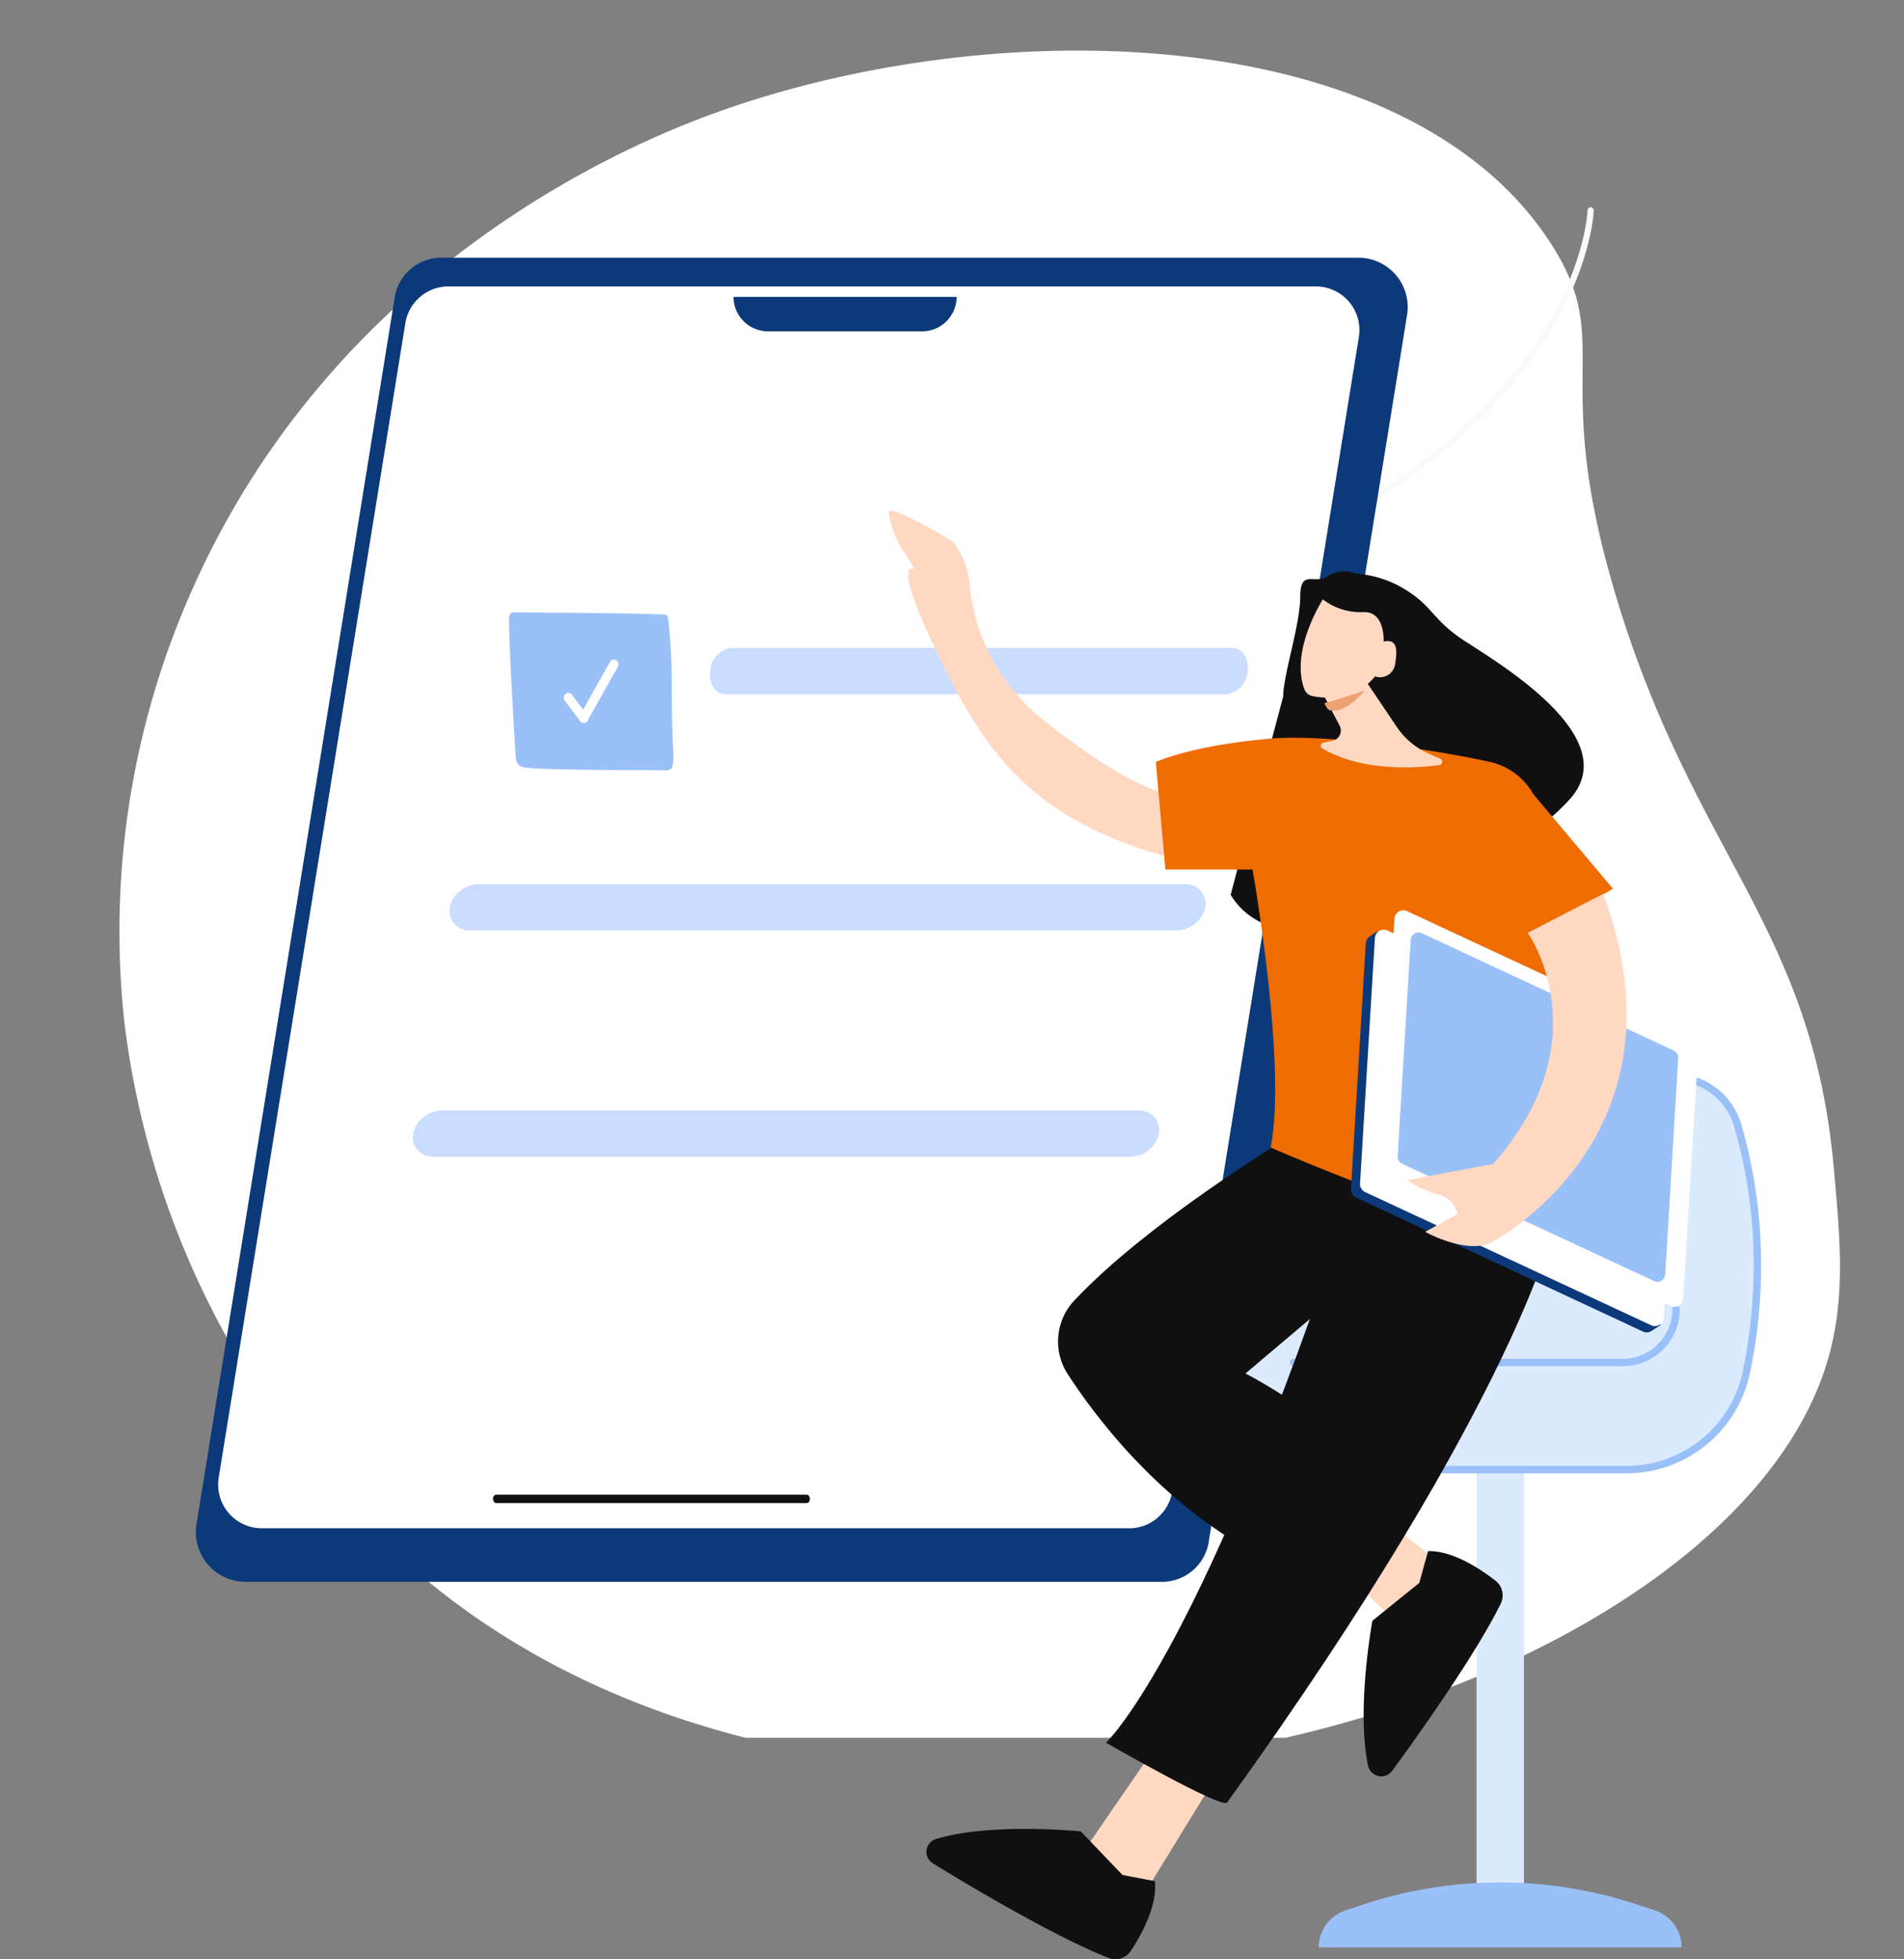
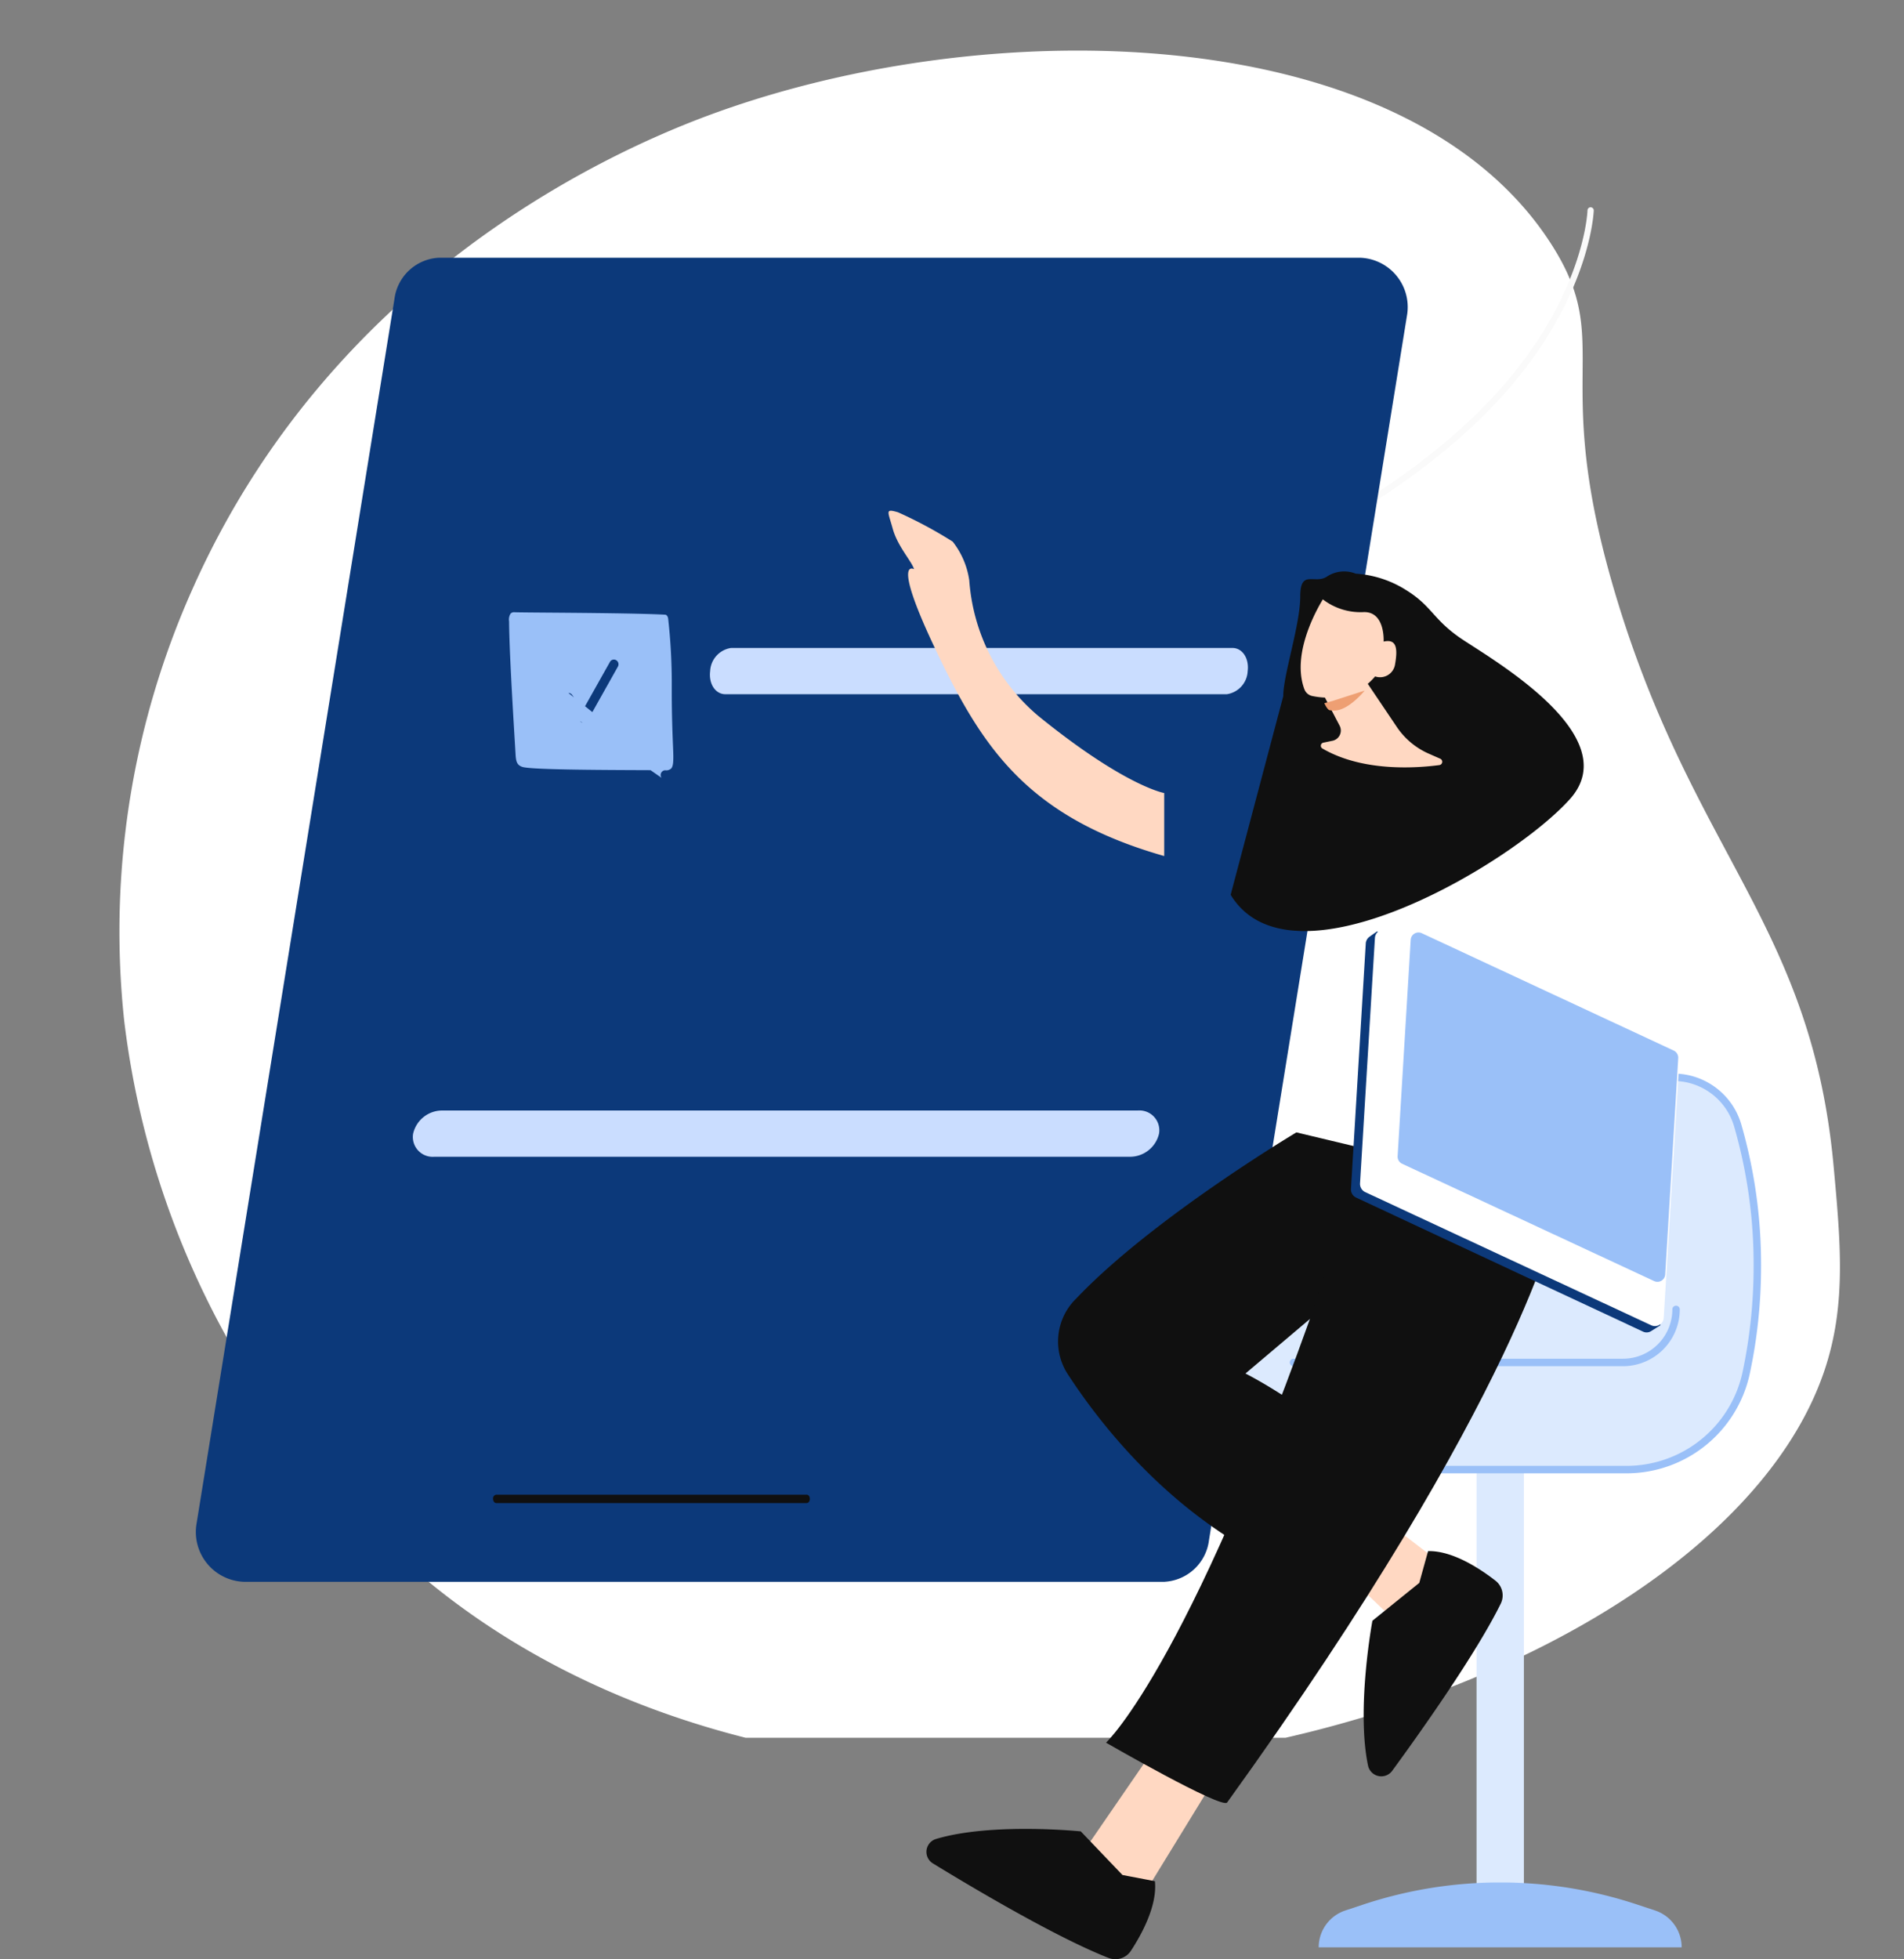
<svg xmlns="http://www.w3.org/2000/svg" width="171" height="175.945" viewBox="0 0 171 175.945">
  <rect x="0" y="0" width="171" height="175.945" fill="#808080" stroke="none" />
  <defs>
    <clipPath id="clip-path">
      <path id="Path_49795" data-name="Path 49795" d="M226,182H397V338.057H226Zm0,0" transform="translate(-226 -182)" fill="#fafafa" />
    </clipPath>
  </defs>
  <g id="cta-forms" transform="translate(-747.076 -7807.552)">
    <g id="Group_17844" data-name="Group 17844" transform="translate(747.076 7795.498)">
      <g id="Mask_Group_17842" data-name="Mask Group 17842" transform="translate(0 12.055)" clip-path="url(#clip-path)">
        <path id="Path_49794" data-name="Path 49794" d="M233.027,230.922a75.342,75.342,0,0,0-6.311,39.206A77.781,77.781,0,0,0,254.2,320.6C295,353.85,369.675,332.37,379.563,301.047c1.793-5.683,1.291-11.159.672-17.906-1.978-21.45-12.377-27.824-19.369-50.6-6.362-20.727-.087-23.061-6.041-32.272-12.91-19.989-50.171-20.995-75.815-11.412-9.847,3.678-33.75,14.971-45.983,42.061" transform="translate(-215.558 -178.43)" fill="#fff" />
      </g>
      <path id="Path_49799" data-name="Path 49799" d="M18.116,48.179H18.1a.277.277,0,0,1-.258-.3c.827-11.372-1.009-23.443-4.9-32.286C7.815,3.952.243.569.171.539A.283.283,0,0,1,.021.172.283.283,0,0,1,.388.021c.078.037,7.84,3.486,13.059,15.344,3.929,8.926,5.782,21.1,4.949,32.555a.278.278,0,0,1-.279.258" transform="translate(143.011 30.585) rotate(68)" fill="#fafafa" />
      <path id="Path_49800" data-name="Path 49800" d="M341.441,318.451H258.712a4.478,4.478,0,0,1-4.246-5.1l17.791-110.088a4.245,4.245,0,0,1,4-3.718h82.729a4.434,4.434,0,0,1,4.231,5.057l-17.8,110.088a4.265,4.265,0,0,1-3.982,3.759" transform="translate(-236.833 -164.346)" fill="#0c397a" />
-       <path id="Path_49803" data-name="Path 49803" d="M336.236,313.9H258.352a3.923,3.923,0,0,1-3.879-4.538l10.073-62.3,6.694-41.4a3.922,3.922,0,0,1,3.879-3.285H353a3.918,3.918,0,0,1,3.874,4.54l-16.766,103.7a3.925,3.925,0,0,1-3.874,3.289" transform="translate(-234.833 -164.602)" fill="#fff" />
      <path id="Path_49804" data-name="Path 49804" d="M303.643,285.452h-27.89c-.156,0-.285-.175-.285-.376a.341.341,0,0,1,.285-.376h27.89c.155,0,.279.168.279.376s-.124.376-.279.376" transform="translate(-231.188 -138.419)" fill="#101010" />
      <path id="Path_49805" data-name="Path 49805" d="M307.922,205.257H294.078a3.1,3.1,0,0,1-3.1-3.093h20.04a3.1,3.1,0,0,1-3.1,3.093" transform="translate(-225.102 -163.448)" fill="#0c397a" />
      <path id="Path_49815" data-name="Path 49815" d="M312.149,270.5H267.124a2.2,2.2,0,0,0-1.881,2.079c-.142,1.144.473,2.075,1.371,2.075h45.026a2.2,2.2,0,0,0,1.88-2.075c.142-1.148-.473-2.079-1.371-2.079" transform="translate(-201.464 -200.256)" fill="#caddff" />
-       <path id="Path_49863" data-name="Path 49863" d="M331.192,270.5H267.9a2.709,2.709,0,0,0-2.645,2.079,1.79,1.79,0,0,0,1.927,2.075h63.3a2.709,2.709,0,0,0,2.643-2.075,1.792,1.792,0,0,0-1.927-2.079" transform="translate(-224.868 -179.046)" fill="#caddff" />
      <path id="Path_49864" data-name="Path 49864" d="M330.342,270.5H267.861a2.681,2.681,0,0,0-2.611,2.079,1.781,1.781,0,0,0,1.9,2.075h62.482a2.682,2.682,0,0,0,2.609-2.075,1.783,1.783,0,0,0-1.9-2.079" transform="translate(-228.147 -158.719)" fill="#caddff" />
      <g id="Group_17845" data-name="Group 17845" transform="translate(79.8 57.921)">
        <path id="Path_49821" data-name="Path 49821" d="M242.461,312h4.252V262.922h-4.252V312" transform="translate(-189.651 -186.1)" fill="#dceafe" />
        <path id="Path_49823" data-name="Path 49823" d="M249.8,292.18a38.95,38.95,0,0,1,12.35,2l1.57.52a3.487,3.487,0,0,1,2.38,3.305H233.5a3.485,3.485,0,0,1,2.385-3.305l1.565-.52a38.969,38.969,0,0,1,12.349-2" transform="translate(-194.867 -168.996)" fill="#9ac0f8" />
        <path id="Path_49825" data-name="Path 49825" d="M246.9,241.031h21.764a5.981,5.981,0,0,1,5.742,4.283,44.965,44.965,0,0,1,1.774,12.653,46.027,46.027,0,0,1-1.025,9.729,10.956,10.956,0,0,1-10.732,8.561H240.4a11.02,11.02,0,0,1-10.774-8.753c-.13-.618-.253-1.4-.364-2.241a5.289,5.289,0,0,1,5.241-5.985,5.292,5.292,0,0,0,5.266-4.785,61.5,61.5,0,0,1,1.385-9.179,5.983,5.983,0,0,1,5.749-4.283" transform="translate(-198.15 -190.149)" fill="#dceafe" />
        <path id="Path_49826" data-name="Path 49826" d="M268.786,241.482a5.672,5.672,0,0,1,5.421,4.049,44.6,44.6,0,0,1,1.761,12.559,45.834,45.834,0,0,1-1.019,9.656,10.666,10.666,0,0,1-10.4,8.3H240.52a10.748,10.748,0,0,1-10.447-8.493c-.117-.556-.241-1.3-.358-2.209a4.948,4.948,0,0,1,4.907-5.608,5.6,5.6,0,0,0,5.6-5.088,61.618,61.618,0,0,1,1.372-9.118,5.679,5.679,0,0,1,5.428-4.049ZM240.52,276.715h24.025a11.327,11.327,0,0,0,11.053-8.828,45.883,45.883,0,0,0,1.038-9.8,45.194,45.194,0,0,0-1.786-12.745,6.339,6.339,0,0,0-6.064-4.525H247.022a6.335,6.335,0,0,0-6.064,4.525,61.892,61.892,0,0,0-1.4,9.241,4.933,4.933,0,0,1-4.932,4.481,5.629,5.629,0,0,0-5.575,6.368c.123.924.253,1.684.37,2.26a11.422,11.422,0,0,0,11.1,9.019" transform="translate(-198.274 -190.273)" fill="#9ac0f8" />
        <path id="Path_49827" data-name="Path 49827" d="M233.947,259.406h29.589a5.107,5.107,0,0,0,5.1-5.1.334.334,0,1,0-.668,0,4.437,4.437,0,0,1-4.432,4.43H233.947a.334.334,0,0,0,0,.669" transform="translate(-197.573 -182.584)" fill="#9ac0f8" />
        <path id="Path_49828" data-name="Path 49828" d="M250.86,273.074l4.524,3.473-3.969,5.4-4.239-4.036,3.684-4.835" transform="translate(-205.263 -181.629)" fill="#ffd8c2" />
        <path id="Path_49830" data-name="Path 49830" d="M244.779,280.582l4.209-3.4.791-2.854c2.207-.055,4.685,1.591,6.046,2.649a1.679,1.679,0,0,1,.481,2.068c-2.244,4.556-7.3,11.661-9.747,15.009a1.216,1.216,0,0,1-2.169-.452c-1.081-5.124.389-13.017.389-13.017" transform="translate(-201.322 -180.899)" fill="#101010" />
        <path id="Path_49833" data-name="Path 49833" d="M270.048,290.919l-6.219,10.138-5.7-3.515,6.806-9.9,5.117,3.274" transform="translate(-241.262 -176.203)" fill="#ffd8c2" />
        <path id="Path_49835" data-name="Path 49835" d="M275.045,292.246l3.739,3.912,2.912.556c.234,2.2-1.206,4.8-2.146,6.24a1.672,1.672,0,0,1-2.021.65c-4.728-1.857-12.227-6.319-15.762-8.481a1.212,1.212,0,0,1,.272-2.2c5.019-1.5,13.006-.681,13.006-.681" transform="translate(-257.774 -173.644)" fill="#101010" />
        <path id="Path_49838" data-name="Path 49838" d="M265.74,244.152s-12.919,7.7-19.754,14.9a5.38,5.38,0,0,0-.729,6.887c3.146,4.821,9.952,13.474,20.484,17.786l8.845-8.531s-7.733-6.451-13.419-9.39l14.5-12.264,3.6-6.158-13.531-3.233" transform="translate(-229.11 -188.325)" fill="#101010" />
        <path id="Path_49839" data-name="Path 49839" d="M249.012,304.15c-.457.634-10.879-5.37-10.879-5.37s7.975-7.357,20.645-44.75c.149-.434,2.48-9.577,2.48-9.577l17.313,7.152s-3.041,15.738-29.559,52.545" transform="translate(-218.601 -188.149)" fill="#101010" />
        <path id="Path_49859" data-name="Path 49859" d="M236.577,241.4c5.46,8.978,25.345-2.841,30.487-8.615S259.577,220,257.144,218.3s-2.512-2.852-4.844-4.286a9.571,9.571,0,0,0-4.484-1.452,2.821,2.821,0,0,0-2.533.223c-1.123.814-2.455-.7-2.455,1.828s-1.544,7.106-1.526,8.948" transform="translate(-205.851 -206.911)" fill="#101010" />
        <path id="Path_49845" data-name="Path 49845" d="M287.315,235.459s-3.507-.592-11.3-6.917a17.583,17.583,0,0,1-6.206-12.18,7.3,7.3,0,0,0-1.49-3.48,38.938,38.938,0,0,0-4.916-2.636c-1.19-.343-.9-.093-.466,1.486s1.744,2.971,1.91,3.627c0,0-2.091-1.208,2.023,7.4s8.153,14.855,20.447,18.36v-5.655" transform="translate(-262.558 -210.11)" fill="#ffd8c2" />
-         <path id="Path_49847" data-name="Path 49847" d="M275.969,235.351l-7.161-8.51a5.956,5.956,0,0,0-3.845-2.873c-5.31-1.182-14.9-2.519-19.737-2.1-7.159.613-10.311,2.1-10.311,2.1l.859,9.656H243.6s3.114,17.52,1.625,24.962c0,0,15.966,7.014,28.946,9.986,0,0,4.587-17.978-2.831-30.5" transform="translate(-210.909 -201.404)" fill="#ef6c00" />
        <path id="Path_49848" data-name="Path 49848" d="M232.994,233.847l-1.329,22.03a.808.808,0,0,0,.457.786L257.891,268.7a.752.752,0,0,0,.742-.051c.21-.13.815-.513.815-.513l.891-22.152a.818.818,0,0,0-.464-.788l-25.869-12.434s-.457.315-.673.477a.8.8,0,0,0-.34.612" transform="translate(-190.133 -194.985)" fill="#0c397a" />
        <path id="Path_49849" data-name="Path 49849" d="M232.527,233.424l-1.336,22.022a.819.819,0,0,0,.464.786l25.7,11.965a.79.79,0,0,0,1.112-.694l1.336-22.022a.819.819,0,0,0-.464-.786l-25.7-11.965a.79.79,0,0,0-1.112.694" transform="translate(-188.845 -195.044)" fill="#fff" />
-         <path id="Path_49851" data-name="Path 49851" d="M231.417,232.326l-1.329,22.022a.806.806,0,0,0,.457.792L256.239,267.1a.791.791,0,0,0,1.119-.686l1.329-22.03a.811.811,0,0,0-.457-.786l-25.695-11.965a.8.8,0,0,0-1.119.694" transform="translate(-185.984 -195.686)" fill="#fff" />
        <path id="Path_49853" data-name="Path 49853" d="M232.385,233.49,231.211,252.9a.712.712,0,0,0,.408.694l22.642,10.54a.7.7,0,0,0,.983-.613l1.168-19.4a.714.714,0,0,0-.4-.692L233.37,232.883a.7.7,0,0,0-.984.607" transform="translate(-185.489 -194.95)" fill="#9ac0f8" />
-         <path id="Path_49857" data-name="Path 49857" d="M251.728,230.633l-6.776,3.5s6.8,9.5-3.1,20.756l-7.712,1.448a7.946,7.946,0,0,0,2.794,1.282,2.309,2.309,0,0,1,1.718,1.764l-2.905,1.6s3.861,2.164,6.1.869,17.5-10.813,9.879-31.217" transform="translate(-187.549 -196.227)" fill="#ffd8c2" />
        <path id="Path_49860" data-name="Path 49860" d="M245.448,222.756c-1.243-3.39,1.462-7.7,1.663-8.057a5.549,5.549,0,0,0,3.582,1.15c2.044-.141,1.878,2.643,1.878,2.643,1.108-.248,1.3.5,1.028,2.038a1.358,1.358,0,0,1-1.791,1.09,6.19,6.19,0,0,1-.66.665l2.6,3.861a6.7,6.7,0,0,0,2.853,2.4l1.055.465a.3.3,0,0,1-.079.572c-2.059.275-6.889.625-10.51-1.493a.284.284,0,0,1,.08-.518l.848-.176a.939.939,0,0,0,.628-1.345l-1.322-2.529a7.01,7.01,0,0,1-1.136-.141.962.962,0,0,1-.715-.625" transform="translate(-208.107 -206.743)" fill="#ffd8c2" />
        <path id="Path_49862" data-name="Path 49862" d="M250.53,220.912c1.286,0,2.722-1.792,2.722-1.792h0l-2.888.931-.732.2s.267.609.487.631a2.344,2.344,0,0,0,.412.032" transform="translate(-210.491 -202.968)" fill="#ee9f73" />
      </g>
    </g>
-     <path id="Subtraction_29" data-name="Subtraction 29" d="M14.038,14.194H14c-.508-.007-1.373-.011-2.375-.015-3.622-.015-9.683-.04-10.425-.29-.5-.171-.572-.507-.609-1.179-.015-.265-.041-.7-.075-1.256C.361,8.864.035,3.479.012.894c0-.016,0-.039,0-.069a1,1,0,0,1,.134-.7A.409.409,0,0,1,.46,0H.5C.735.013,1.852.022,3.4.034,6.75.06,11.815.1,14.024.22c.142,0,.259.168.279.388a52.269,52.269,0,0,1,.32,6.126c0,1.187,0,2.663.119,5.457.046,1.119.032,1.623-.176,1.847A.665.665,0,0,1,14.038,14.194ZM5.34,7.248a.4.4,0,0,0-.25.087.419.419,0,0,0-.16.279.425.425,0,0,0,.08.313L6.393,9.78a.406.406,0,0,0,.576.078.435.435,0,0,0,.147-.223l2.667-4.75a.433.433,0,0,0,.041-.323.416.416,0,0,0-.192-.254.4.4,0,0,0-.562.155L6.662,8.746l-1-1.334A.4.4,0,0,0,5.34,7.248Z" transform="translate(792.785 7862.533)" fill="#9ac0f8" />
+     <path id="Subtraction_29" data-name="Subtraction 29" d="M14.038,14.194H14c-.508-.007-1.373-.011-2.375-.015-3.622-.015-9.683-.04-10.425-.29-.5-.171-.572-.507-.609-1.179-.015-.265-.041-.7-.075-1.256C.361,8.864.035,3.479.012.894c0-.016,0-.039,0-.069a1,1,0,0,1,.134-.7A.409.409,0,0,1,.46,0H.5C.735.013,1.852.022,3.4.034,6.75.06,11.815.1,14.024.22c.142,0,.259.168.279.388a52.269,52.269,0,0,1,.32,6.126c0,1.187,0,2.663.119,5.457.046,1.119.032,1.623-.176,1.847A.665.665,0,0,1,14.038,14.194Za.4.4,0,0,0-.25.087.419.419,0,0,0-.16.279.425.425,0,0,0,.08.313L6.393,9.78a.406.406,0,0,0,.576.078.435.435,0,0,0,.147-.223l2.667-4.75a.433.433,0,0,0,.041-.323.416.416,0,0,0-.192-.254.4.4,0,0,0-.562.155L6.662,8.746l-1-1.334A.4.4,0,0,0,5.34,7.248Z" transform="translate(792.785 7862.533)" fill="#9ac0f8" />
  </g>
</svg>